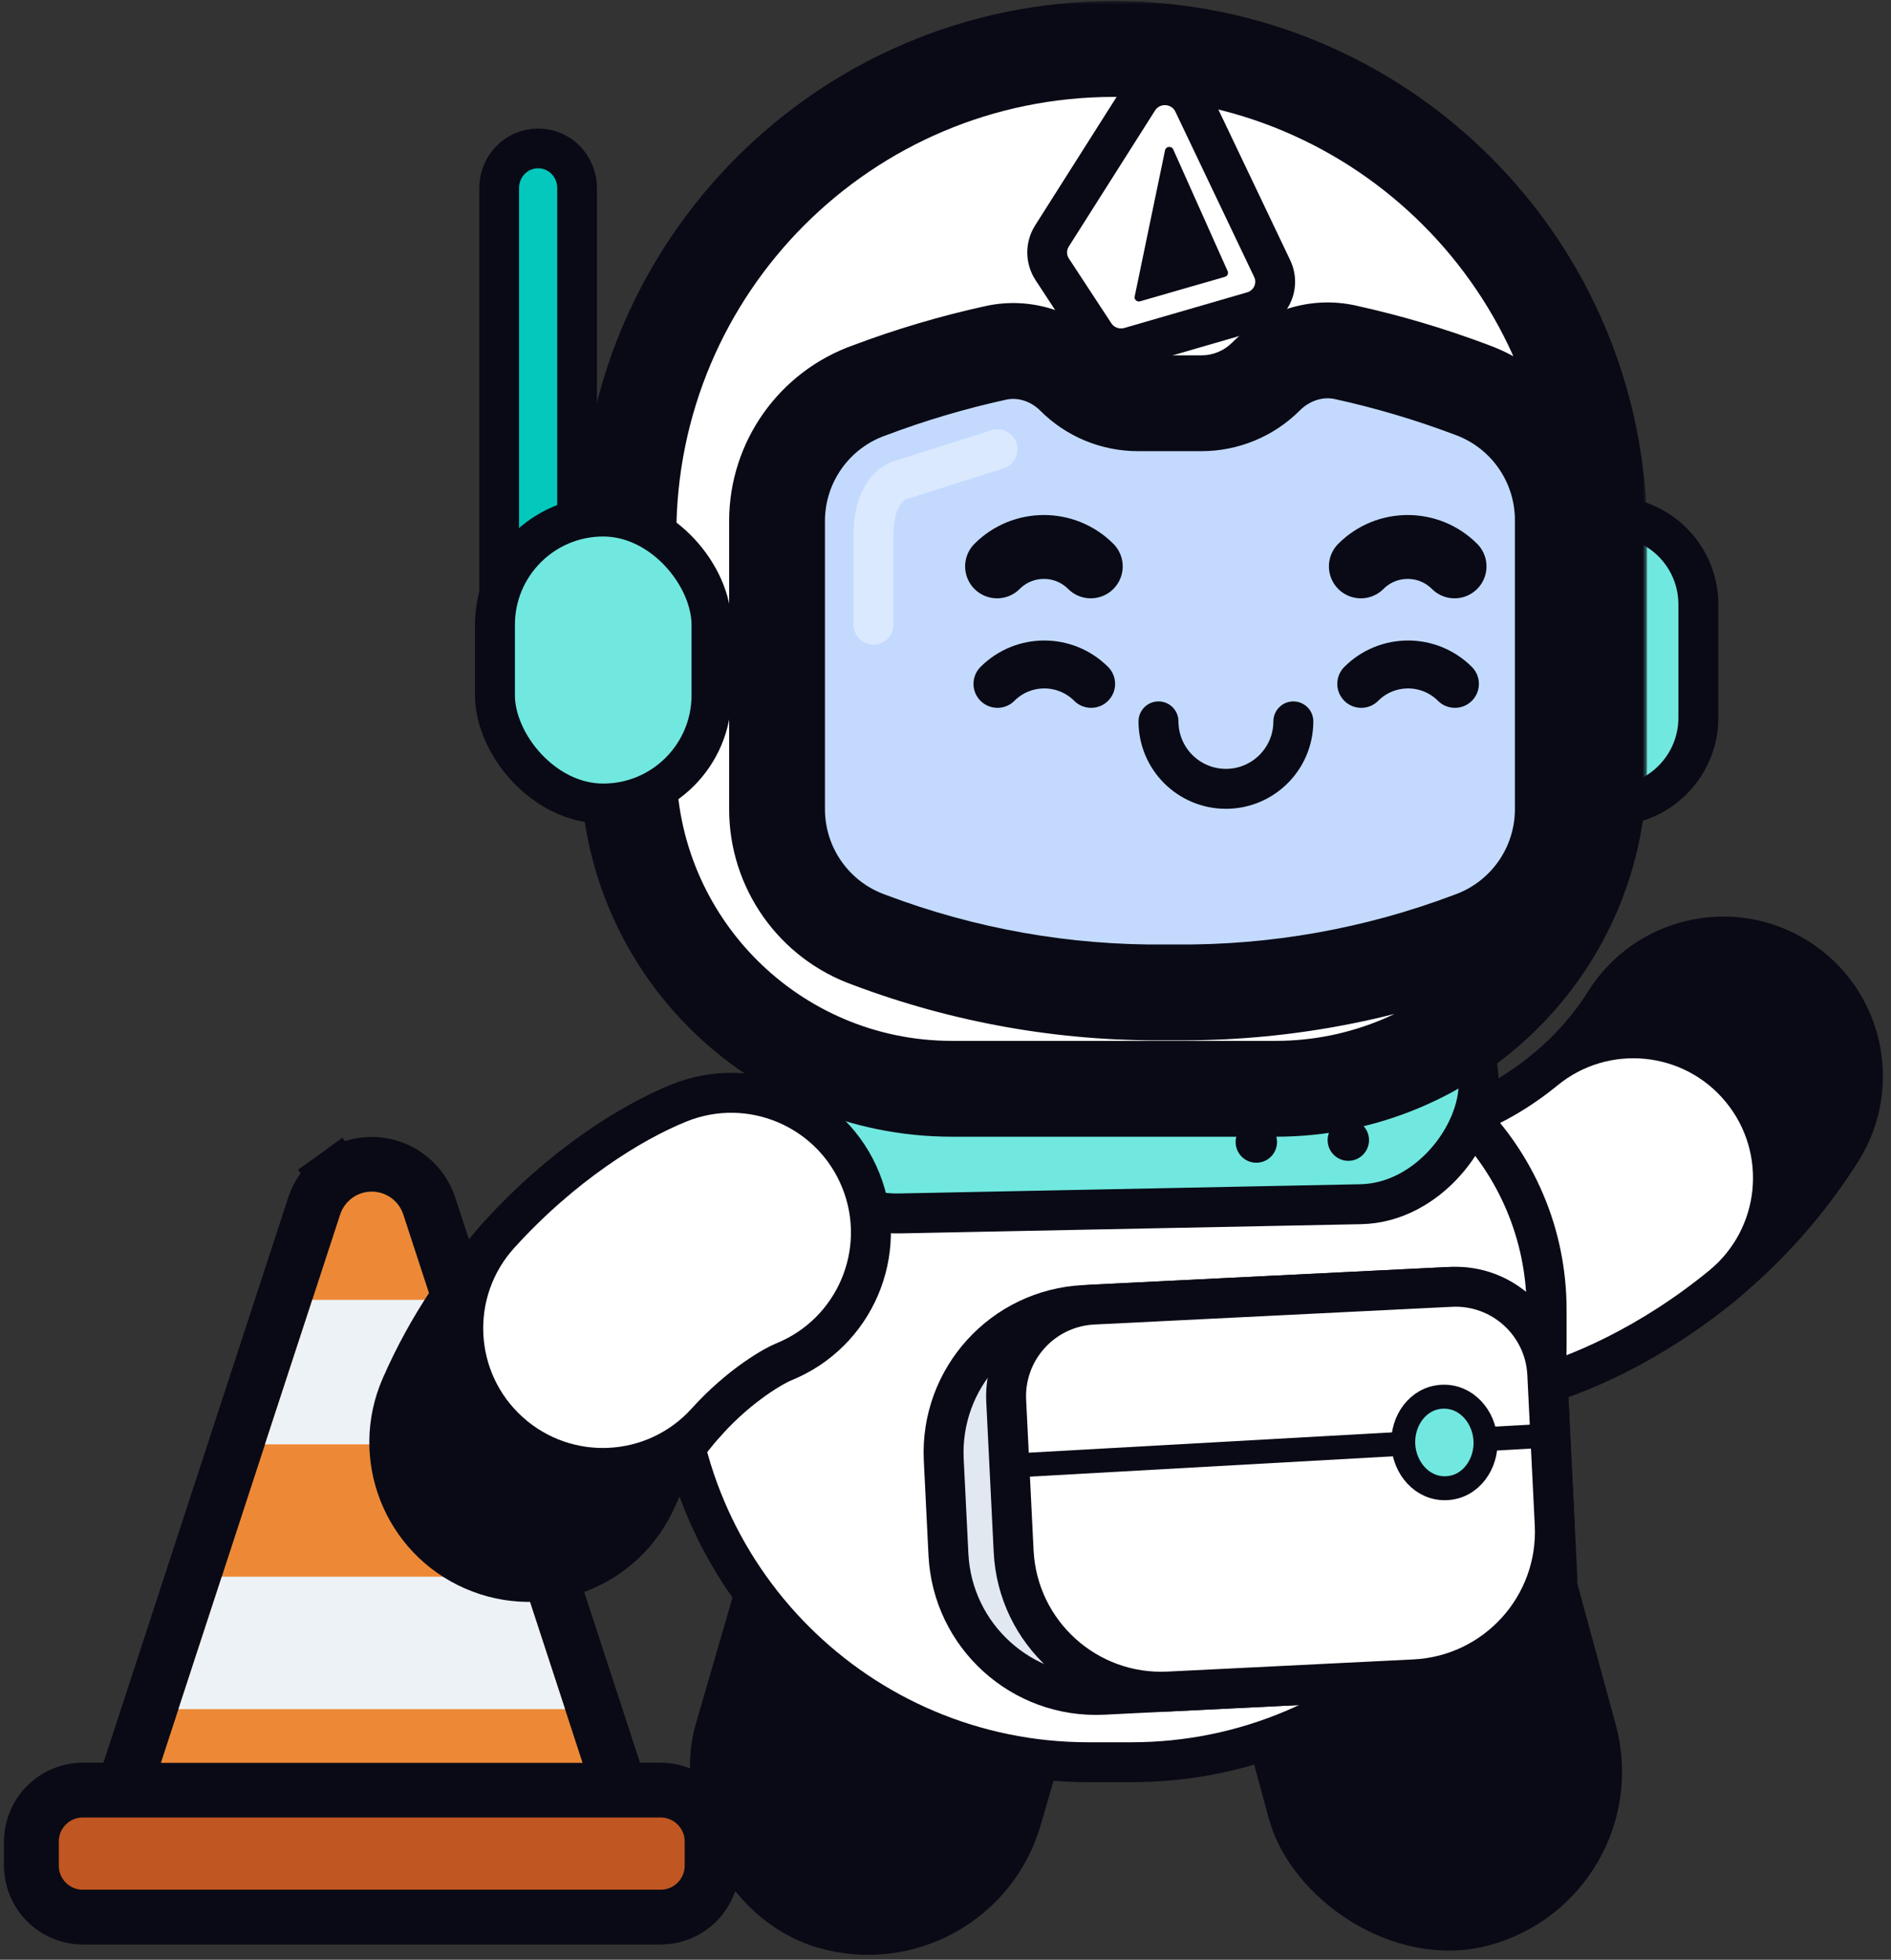
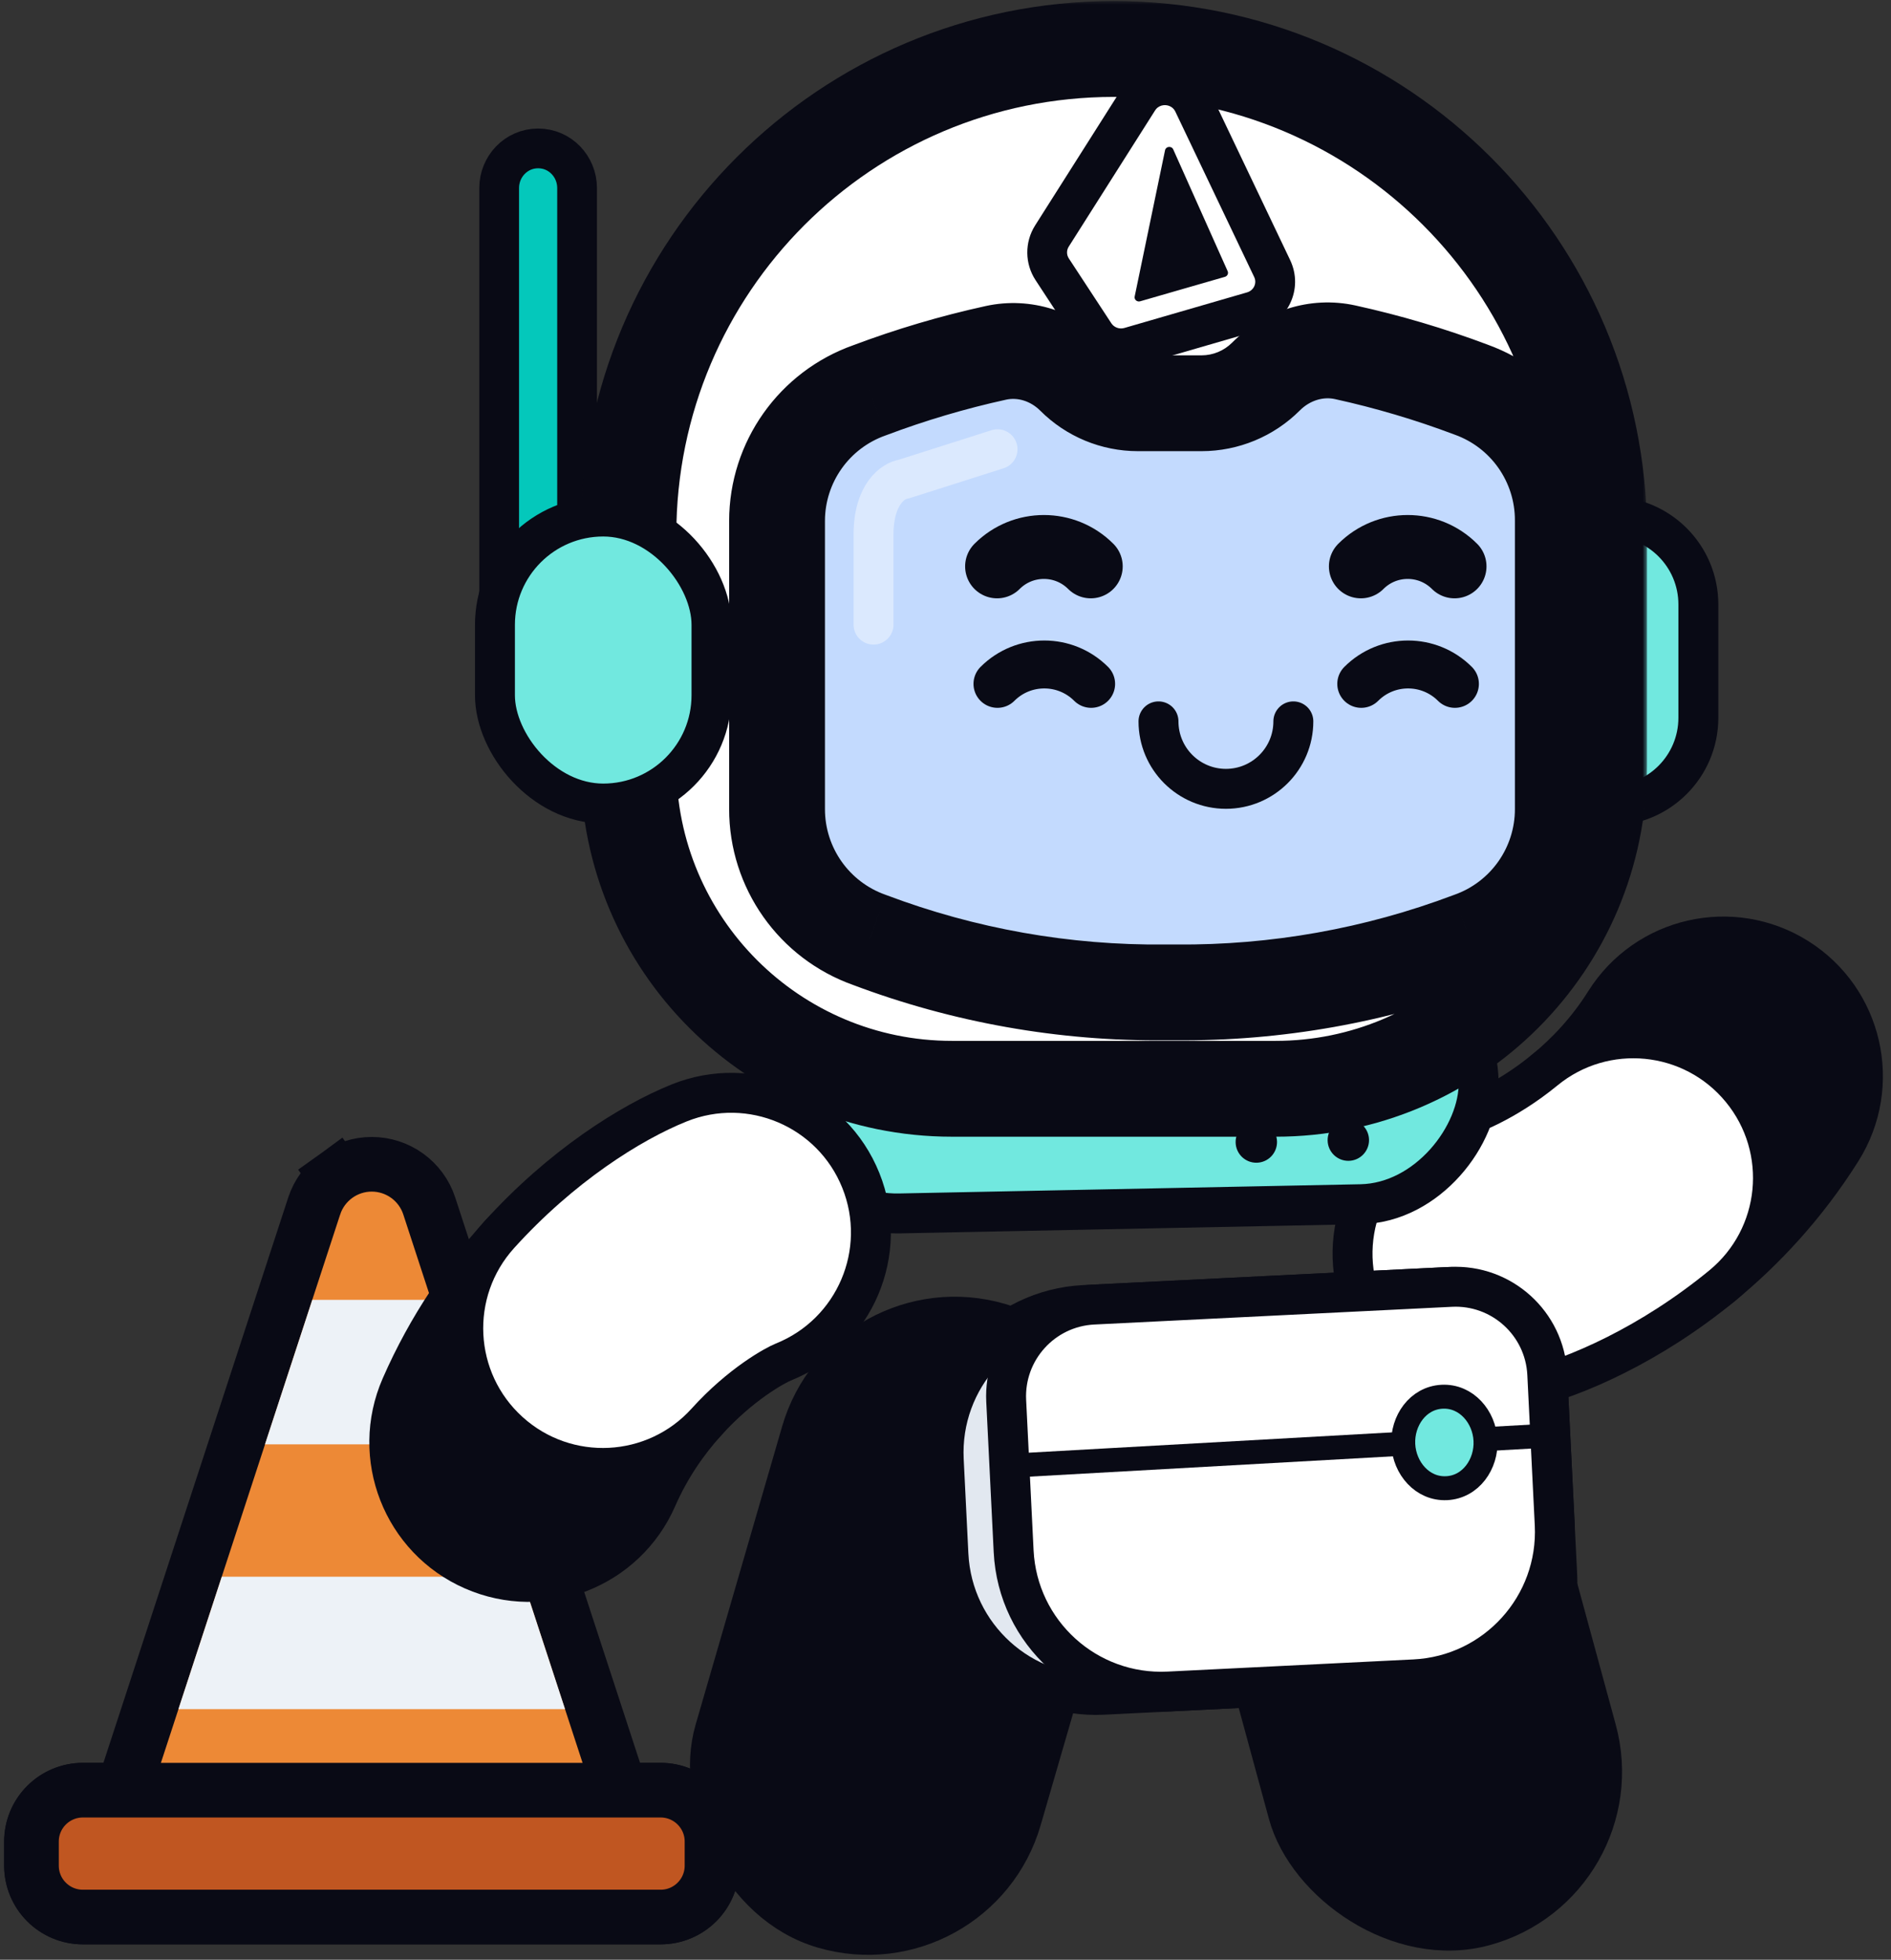
<svg xmlns="http://www.w3.org/2000/svg" width="193" height="200" viewBox="0 0 193 200" fill="none">
  <rect x="0" y="0" width="193" height="200" fill="#333333" stroke="none" />
  <path d="M69.881 187.939V190.396C69.879 191.047 69.619 191.67 69.159 192.131C68.699 192.591 68.075 192.851 67.424 192.852H8.457C7.806 192.851 7.182 192.591 6.722 192.131C6.261 191.67 6.002 191.047 6 190.396V187.939C6.002 187.288 6.261 186.664 6.722 186.203C7.182 185.743 7.806 185.484 8.457 185.482H14.599L34.722 123.935C34.945 123.258 35.377 122.668 35.955 122.251C36.532 121.833 37.227 121.608 37.94 121.608C38.654 121.608 39.348 121.833 39.926 122.251C40.504 122.668 40.935 123.258 41.159 123.935L61.282 185.482H67.424C68.075 185.484 68.699 185.743 69.159 186.203C69.619 186.664 69.879 187.288 69.881 187.939Z" fill="#ED8936" />
  <path d="M72.669 187.939L72.669 187.93C72.665 186.543 72.112 185.213 71.131 184.232C70.15 183.25 68.82 182.697 67.432 182.693H67.424H63.303L43.809 123.068L43.807 123.061C43.4 121.827 42.613 120.752 41.56 119.991C40.507 119.229 39.24 118.819 37.94 118.819C36.641 118.819 35.374 119.229 34.321 119.991L35.955 122.251L34.321 119.991C33.267 120.752 32.481 121.827 32.074 123.061L32.071 123.068L12.577 182.693L8.457 182.693L8.449 182.693C7.061 182.697 5.731 183.25 4.75 184.232C3.769 185.213 3.216 186.543 3.212 187.93V187.939L3.212 190.396L3.212 190.404C3.216 191.792 3.769 193.121 4.75 194.102C5.731 195.084 7.061 195.637 8.449 195.641H8.457L67.424 195.641L67.432 195.641C68.82 195.637 70.15 195.084 71.131 194.102C72.112 193.121 72.665 191.792 72.669 190.404V190.396L72.669 187.939Z" fill="#ED8936" stroke="#090A15" stroke-width="5.577" />
  <path d="M67.424 182.693H8.457C5.56 182.693 3.212 185.042 3.212 187.939V190.396C3.212 193.292 5.56 195.641 8.457 195.641H67.424C70.321 195.641 72.669 193.292 72.669 190.396V187.939C72.669 185.042 70.321 182.693 67.424 182.693Z" fill="#C05621" stroke="#090A15" stroke-width="5.577" />
  <path d="M48.837 147.399H27.044L31.872 132.657H44.009L48.837 147.399Z" fill="#EDF2F7" />
  <path d="M18.211 174.425H57.67L53.247 160.912H22.634L18.211 174.425Z" fill="#EDF2F7" />
  <path d="M157.663 109.199C151.579 114.192 150.696 123.171 155.689 129.254C160.682 135.337 169.661 136.221 175.745 131.228C180.026 127.713 184.338 123.163 187.954 117.405C192.139 110.74 190.128 101.945 183.463 97.76C176.798 93.575 168.003 95.585 163.818 102.25C162.041 105.08 159.886 107.374 157.663 109.199Z" fill="#090A15" stroke="#090A15" stroke-width="4.075" />
  <path d="M148.996 114.085C141.34 115.908 136.611 123.592 138.434 131.248C140.257 138.904 147.941 143.632 155.597 141.81C160.831 140.564 168.49 137.183 175.745 131.228C181.828 126.234 182.712 117.255 177.718 111.172C172.725 105.089 163.746 104.205 157.663 109.199C153.606 112.528 149.84 113.884 148.996 114.085Z" fill="white" stroke="#090A15" stroke-width="4.075" />
  <rect x="86.327" y="130.477" width="32.605" height="64.341" rx="16.303" transform="rotate(16.178 86.327 130.477)" fill="#090A15" stroke="#090A15" stroke-width="4.075" />
  <rect x="118.859" y="138.748" width="32.605" height="64.341" rx="16.303" transform="rotate(-15.23 118.859 138.748)" fill="#090A15" stroke="#090A15" stroke-width="4.075" />
-   <path d="M96.817 105.54C81.288 105.54 68.7 118.128 68.7 133.656V137.464C68.7 160.869 87.674 179.842 111.079 179.842H115.472C138.877 179.842 157.851 160.869 157.851 137.464V133.656C157.851 118.128 145.263 105.54 129.734 105.54H96.817Z" fill="white" stroke="#090A15" stroke-width="4.075" />
  <path d="M147.686 131.349C153.081 131.082 157.671 135.239 157.938 140.634L158.94 160.872C159.207 166.266 155.05 170.856 149.656 171.123L112.604 172.957C104.287 173.369 97.212 166.961 96.8 158.644L96.322 148.988C95.91 140.671 102.318 133.596 110.635 133.184L147.686 131.349Z" fill="#E2E8F0" stroke="#090A15" stroke-width="4.075" />
  <path d="M148.093 131.329C153.263 131.073 157.662 135.057 157.918 140.227L158.678 155.581C159.09 163.897 152.682 170.973 144.365 171.385L119.259 172.628C110.943 173.04 103.867 166.632 103.455 158.315L102.695 142.961C102.439 137.791 106.422 133.392 111.592 133.137L148.093 131.329Z" fill="white" stroke="#090A15" stroke-width="4.075" />
  <line x1="156.74" y1="146.581" x2="104.435" y2="149.509" stroke="#090A15" stroke-width="2.445" />
  <path d="M147.648 151.875C145.169 151.997 143.34 149.819 143.221 147.416C143.102 145.013 144.707 142.665 147.186 142.542C149.666 142.42 151.494 144.598 151.613 147.001C151.732 149.404 150.128 151.752 147.648 151.875Z" fill="#71E8DF" stroke="#090A15" stroke-width="2.445" />
  <path d="M50.947 65.323C50.947 67.494 52.67 69.357 54.922 69.357C57.175 69.357 58.898 67.494 58.898 65.323L58.898 19.18C58.898 17.008 57.175 15.146 54.922 15.146C52.67 15.146 50.947 17.008 50.947 19.18L50.947 65.323Z" fill="#04C8BB" stroke="#090A15" stroke-width="4.056" />
  <path d="M164.364 52.714L162.327 52.714L162.327 54.751L162.327 80.187L162.327 82.225L164.364 82.225C169.319 82.225 173.339 78.205 173.339 73.25L173.339 61.688C173.339 56.733 169.319 52.714 164.364 52.714Z" fill="#71E8DF" stroke="#090A15" stroke-width="4.075" />
  <rect x="1.995" y="-2.079" width="71.62" height="24.529" rx="12.264" transform="matrix(-1 0.02 0.02 1 152.707 100.158)" fill="#71E8DF" stroke="#090A15" stroke-width="4.075" />
  <ellipse cx="2.112" cy="2.112" rx="2.112" ry="2.112" transform="matrix(-1 0.02 0.02 1 139.683 114.201)" fill="#090A15" />
  <ellipse cx="2.112" cy="2.112" rx="2.112" ry="2.112" transform="matrix(-1 0.02 0.02 1 130.293 114.394)" fill="#090A15" />
  <rect x="69.903" y="12.821" width="87.524" height="89.734" rx="26.487" fill="#C3DAFE" />
  <path d="M101.764 57.801C104.404 55.161 108.685 55.161 111.325 57.801" stroke="#090A15" stroke-width="6.522" stroke-miterlimit="10" stroke-linecap="round" />
  <path d="M138.893 57.801C141.533 55.161 145.814 55.161 148.454 57.801" stroke="#090A15" stroke-width="6.522" stroke-miterlimit="10" stroke-linecap="round" />
  <path d="M132.002 73.619C132.002 77.421 128.921 80.503 125.12 80.503C121.319 80.503 118.238 77.421 118.238 73.619" stroke="#090A15" stroke-width="4.076" stroke-miterlimit="10" stroke-linecap="round" />
  <path d="M101.803 69.792C104.443 67.152 108.724 67.152 111.364 69.792" stroke="#090A15" stroke-width="4.891" stroke-miterlimit="10" stroke-linecap="round" />
  <path d="M138.932 69.792C141.572 67.152 145.852 67.152 148.493 69.792" stroke="#090A15" stroke-width="4.891" stroke-miterlimit="10" stroke-linecap="round" />
  <mask id="path-26-outside-1_1091_2307" maskUnits="userSpaceOnUse" x="59.138" y="0" width="109" height="117" fill="black">
    <rect fill="white" x="59.138" width="109" height="117" />
    <path fill-rule="evenodd" clip-rule="evenodd" d="M163.205 78.093V54.534C163.205 27.178 141.027 5 113.671 5C86.316 5 64.138 27.178 64.138 54.534V78.093C64.138 96.332 78.921 111.115 97.16 111.115H130.183C148.422 111.115 163.205 96.332 163.205 78.093ZM159.505 82.551V53.159C159.537 47.159 155.787 41.79 150.141 39.762C145.953 38.184 141.658 36.911 137.29 35.951C134.357 35.306 131.331 36.305 129.207 38.429C127.463 40.173 125.096 41.153 122.629 41.153H116.139C113.7 41.153 111.361 40.185 109.637 38.46C107.537 36.361 104.547 35.374 101.647 36.01C97.261 36.971 92.948 38.248 88.743 39.833C83.093 41.829 79.313 47.168 79.308 53.159V82.551C79.296 88.559 83.079 93.923 88.743 95.925C98.396 99.569 108.641 101.385 118.958 101.279H119.996C130.265 101.368 140.461 99.551 150.07 95.925C155.734 93.923 159.517 88.559 159.505 82.551Z" />
  </mask>
  <path fill-rule="evenodd" clip-rule="evenodd" d="M163.205 78.093V54.534C163.205 27.178 141.027 5 113.671 5C86.316 5 64.138 27.178 64.138 54.534V78.093C64.138 96.332 78.921 111.115 97.16 111.115H130.183C148.422 111.115 163.205 96.332 163.205 78.093ZM159.505 82.551V53.159C159.537 47.159 155.787 41.79 150.141 39.762C145.953 38.184 141.658 36.911 137.29 35.951C134.357 35.306 131.331 36.305 129.207 38.429C127.463 40.173 125.096 41.153 122.629 41.153H116.139C113.7 41.153 111.361 40.185 109.637 38.46C107.537 36.361 104.547 35.374 101.647 36.01C97.261 36.971 92.948 38.248 88.743 39.833C83.093 41.829 79.313 47.168 79.308 53.159V82.551C79.296 88.559 83.079 93.923 88.743 95.925C98.396 99.569 108.641 101.385 118.958 101.279H119.996C130.265 101.368 140.461 99.551 150.07 95.925C155.734 93.923 159.517 88.559 159.505 82.551Z" fill="white" />
  <path d="M159.505 53.159L154.615 53.133L154.615 53.146V53.159H159.505ZM159.505 82.551H154.615L154.615 82.56L159.505 82.551ZM150.141 39.762L148.417 44.338L148.452 44.351L148.487 44.364L150.141 39.762ZM137.29 35.951L138.34 31.175L138.34 31.175L137.29 35.951ZM109.637 38.46L106.179 41.918L106.179 41.918L109.637 38.46ZM101.647 36.01L100.6 31.233L101.647 36.01ZM88.743 39.833L90.372 44.443L90.419 44.426L90.466 44.408L88.743 39.833ZM79.308 53.159L74.418 53.155V53.159H79.308ZM79.308 82.551L84.197 82.56V82.551H79.308ZM88.743 95.925L90.469 91.35L90.421 91.332L90.372 91.314L88.743 95.925ZM118.958 101.279V96.389H118.933L118.908 96.389L118.958 101.279ZM119.996 101.279L120.038 96.389L120.017 96.389H119.996V101.279ZM150.07 95.925L148.44 91.314L148.392 91.332L148.343 91.35L150.07 95.925ZM158.315 54.534V78.093H168.095V54.534H158.315ZM113.671 9.89C138.326 9.89 158.315 29.879 158.315 54.534H168.095C168.095 24.477 143.728 0.11 113.671 0.11V9.89ZM69.028 54.534C69.028 29.879 89.016 9.89 113.671 9.89V0.11C83.615 0.11 59.248 24.477 59.248 54.534H69.028ZM69.028 78.093V54.534H59.248V78.093H69.028ZM97.16 106.225C81.622 106.225 69.028 93.631 69.028 78.093H59.248C59.248 99.032 76.221 116.005 97.16 116.005V106.225ZM130.183 106.225H97.16V116.005H130.183V106.225ZM158.315 78.093C158.315 93.631 145.721 106.225 130.183 106.225V116.005C151.122 116.005 168.095 99.032 168.095 78.093H158.315ZM154.615 53.159V82.551H164.395V53.159H154.615ZM148.487 44.364C152.18 45.691 154.636 49.203 154.615 53.133L164.395 53.186C164.438 45.115 159.393 37.89 151.794 35.16L148.487 44.364ZM136.241 40.727C140.379 41.636 144.449 42.843 148.417 44.338L151.865 35.186C147.457 33.525 142.936 32.185 138.34 31.175L136.241 40.727ZM132.665 41.886C133.709 40.842 135.07 40.469 136.241 40.727L138.34 31.175C133.644 30.143 128.953 31.768 125.75 34.971L132.665 41.886ZM122.629 46.043C126.393 46.043 130.003 44.548 132.665 41.886L125.75 34.971C124.922 35.799 123.799 36.264 122.629 36.264V46.043ZM116.139 46.043H122.629V36.264H116.139V46.043ZM106.179 41.918C108.82 44.559 112.403 46.043 116.139 46.043V36.264C114.997 36.264 113.902 35.81 113.094 35.002L106.179 41.918ZM102.693 40.786C103.833 40.536 105.159 40.898 106.179 41.918L113.094 35.002C109.915 31.823 105.26 30.212 100.6 31.233L102.693 40.786ZM90.466 44.408C94.451 42.907 98.538 41.697 102.693 40.786L100.6 31.233C95.984 32.245 91.445 33.589 87.019 35.257L90.466 44.408ZM84.197 53.164C84.201 49.244 86.675 45.749 90.372 44.443L87.113 35.222C79.511 37.908 74.426 45.093 74.418 53.155L84.197 53.164ZM84.197 82.551V53.159H74.418V82.551H84.197ZM90.372 91.314C86.667 90.005 84.19 86.495 84.197 82.56L74.418 82.541C74.402 90.624 79.49 97.841 87.113 100.535L90.372 91.314ZM118.908 96.389C109.198 96.489 99.555 94.78 90.469 91.35L87.015 100.499C97.236 104.358 108.085 106.281 119.008 106.169L118.908 96.389ZM119.996 96.389H118.958V106.169H119.996V96.389ZM148.343 91.35C139.299 94.763 129.703 96.473 120.038 96.389L119.954 106.169C130.828 106.262 141.623 104.339 151.796 100.5L148.343 91.35ZM154.615 82.56C154.623 86.495 152.146 90.005 148.44 91.314L151.699 100.535C159.322 97.841 164.411 90.624 164.395 82.541L154.615 82.56Z" fill="#090A15" mask="url(#path-26-outside-1_1091_2307)" />
  <rect x="50.516" y="52.714" width="22.101" height="29.29" rx="11.051" fill="#71E8DF" stroke="#090A15" stroke-width="4.075" />
  <g style="mix-blend-mode:overlay" opacity="0.4">
    <path d="M101.81 45.848L92.209 48.903C91.191 49.048 89.154 50.387 89.154 54.576C89.154 58.766 89.154 60.546 89.154 63.746" stroke="white" stroke-width="4.075" stroke-miterlimit="10" stroke-linecap="round" stroke-linejoin="round" />
  </g>
  <path fill-rule="evenodd" clip-rule="evenodd" d="M109.077 25.171C108.843 25.54 108.846 26.006 109.086 26.372L113.426 32.992C113.708 33.422 114.251 33.617 114.755 33.471L127.28 29.838C127.963 29.64 128.307 28.902 128.008 28.276L119.957 11.388C119.564 10.564 118.381 10.496 117.89 11.27L109.077 25.171ZM119.743 15.248C119.572 14.866 118.992 14.925 118.907 15.334L115.808 30.258C115.742 30.572 116.047 30.841 116.365 30.749L125.019 28.252C125.271 28.179 125.401 27.909 125.297 27.675L119.743 15.248Z" fill="white" />
  <path fill-rule="evenodd" clip-rule="evenodd" d="M105.694 28.595C104.582 26.899 104.564 24.714 105.651 22.999L114.465 9.098C116.645 5.659 121.838 5.909 123.618 9.642L131.67 26.53C133.097 29.525 131.378 32.872 128.41 33.733L115.885 37.367C113.721 37.994 111.321 37.178 110.034 35.216L105.694 28.595ZM109.086 26.372C108.846 26.006 108.843 25.54 109.077 25.171L117.89 11.27C117.922 11.219 117.957 11.172 117.995 11.129C118.402 10.658 119.109 10.608 119.587 10.946C119.739 11.054 119.868 11.202 119.957 11.388L128.008 28.276C128.307 28.902 127.963 29.64 127.28 29.838L114.755 33.471C114.251 33.617 113.708 33.422 113.426 32.992L109.086 26.372ZM119.743 15.248C119.572 14.866 118.992 14.925 118.907 15.334L115.808 30.258C115.742 30.572 116.047 30.841 116.365 30.749L122.161 29.076L125.019 28.252C125.271 28.179 125.401 27.909 125.297 27.675L119.743 15.248Z" fill="#090A15" />
  <path d="M72.102 145.116C77.379 139.278 76.925 130.267 71.087 124.989C65.249 119.711 56.238 120.165 50.96 126.003C47.245 130.112 43.654 135.249 40.929 141.479C37.776 148.69 41.065 157.091 48.276 160.244C55.487 163.398 63.888 160.109 67.041 152.898C68.38 149.837 70.173 147.249 72.102 145.116Z" fill="#090A15" stroke="#090A15" stroke-width="4.075" />
  <path d="M79.949 139.001C87.251 136.066 90.792 127.767 87.857 120.465C84.922 113.162 76.623 109.622 69.321 112.557C64.328 114.564 57.254 119.04 50.959 126.003C45.681 131.841 46.136 140.852 51.974 146.129C57.812 151.407 66.823 150.953 72.1 145.115C75.62 141.222 79.144 139.324 79.949 139.001Z" fill="white" stroke="#090A15" stroke-width="4.075" />
</svg>